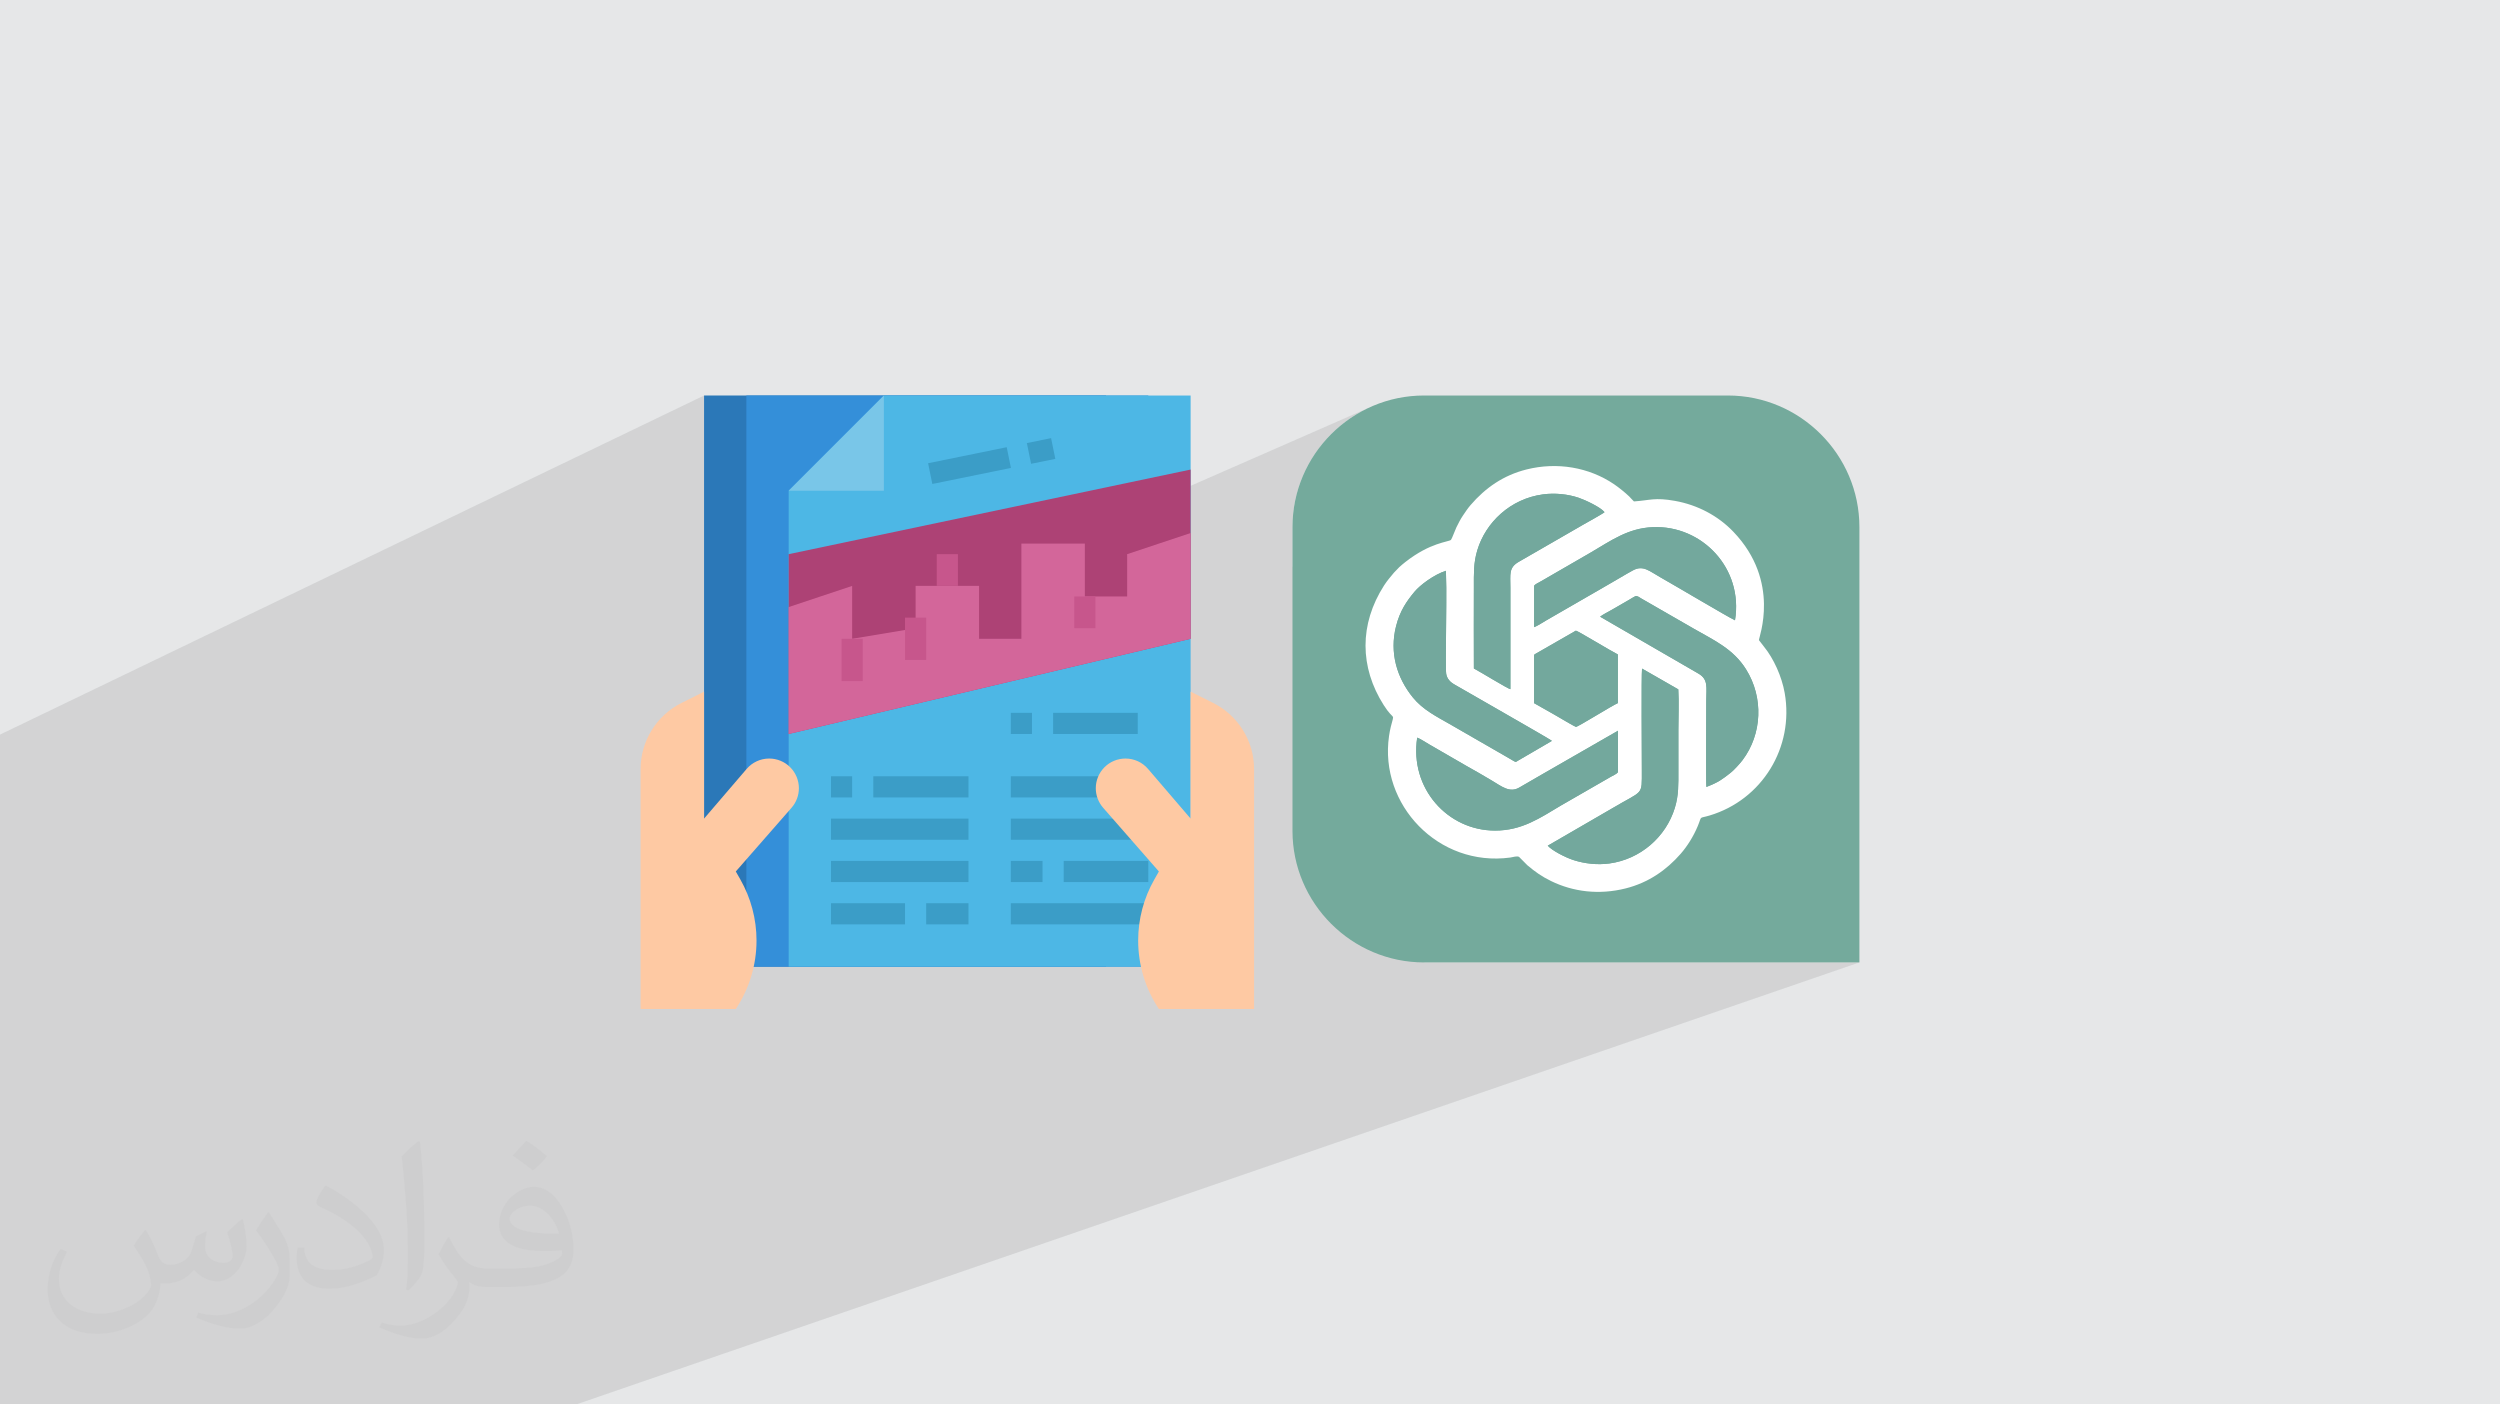
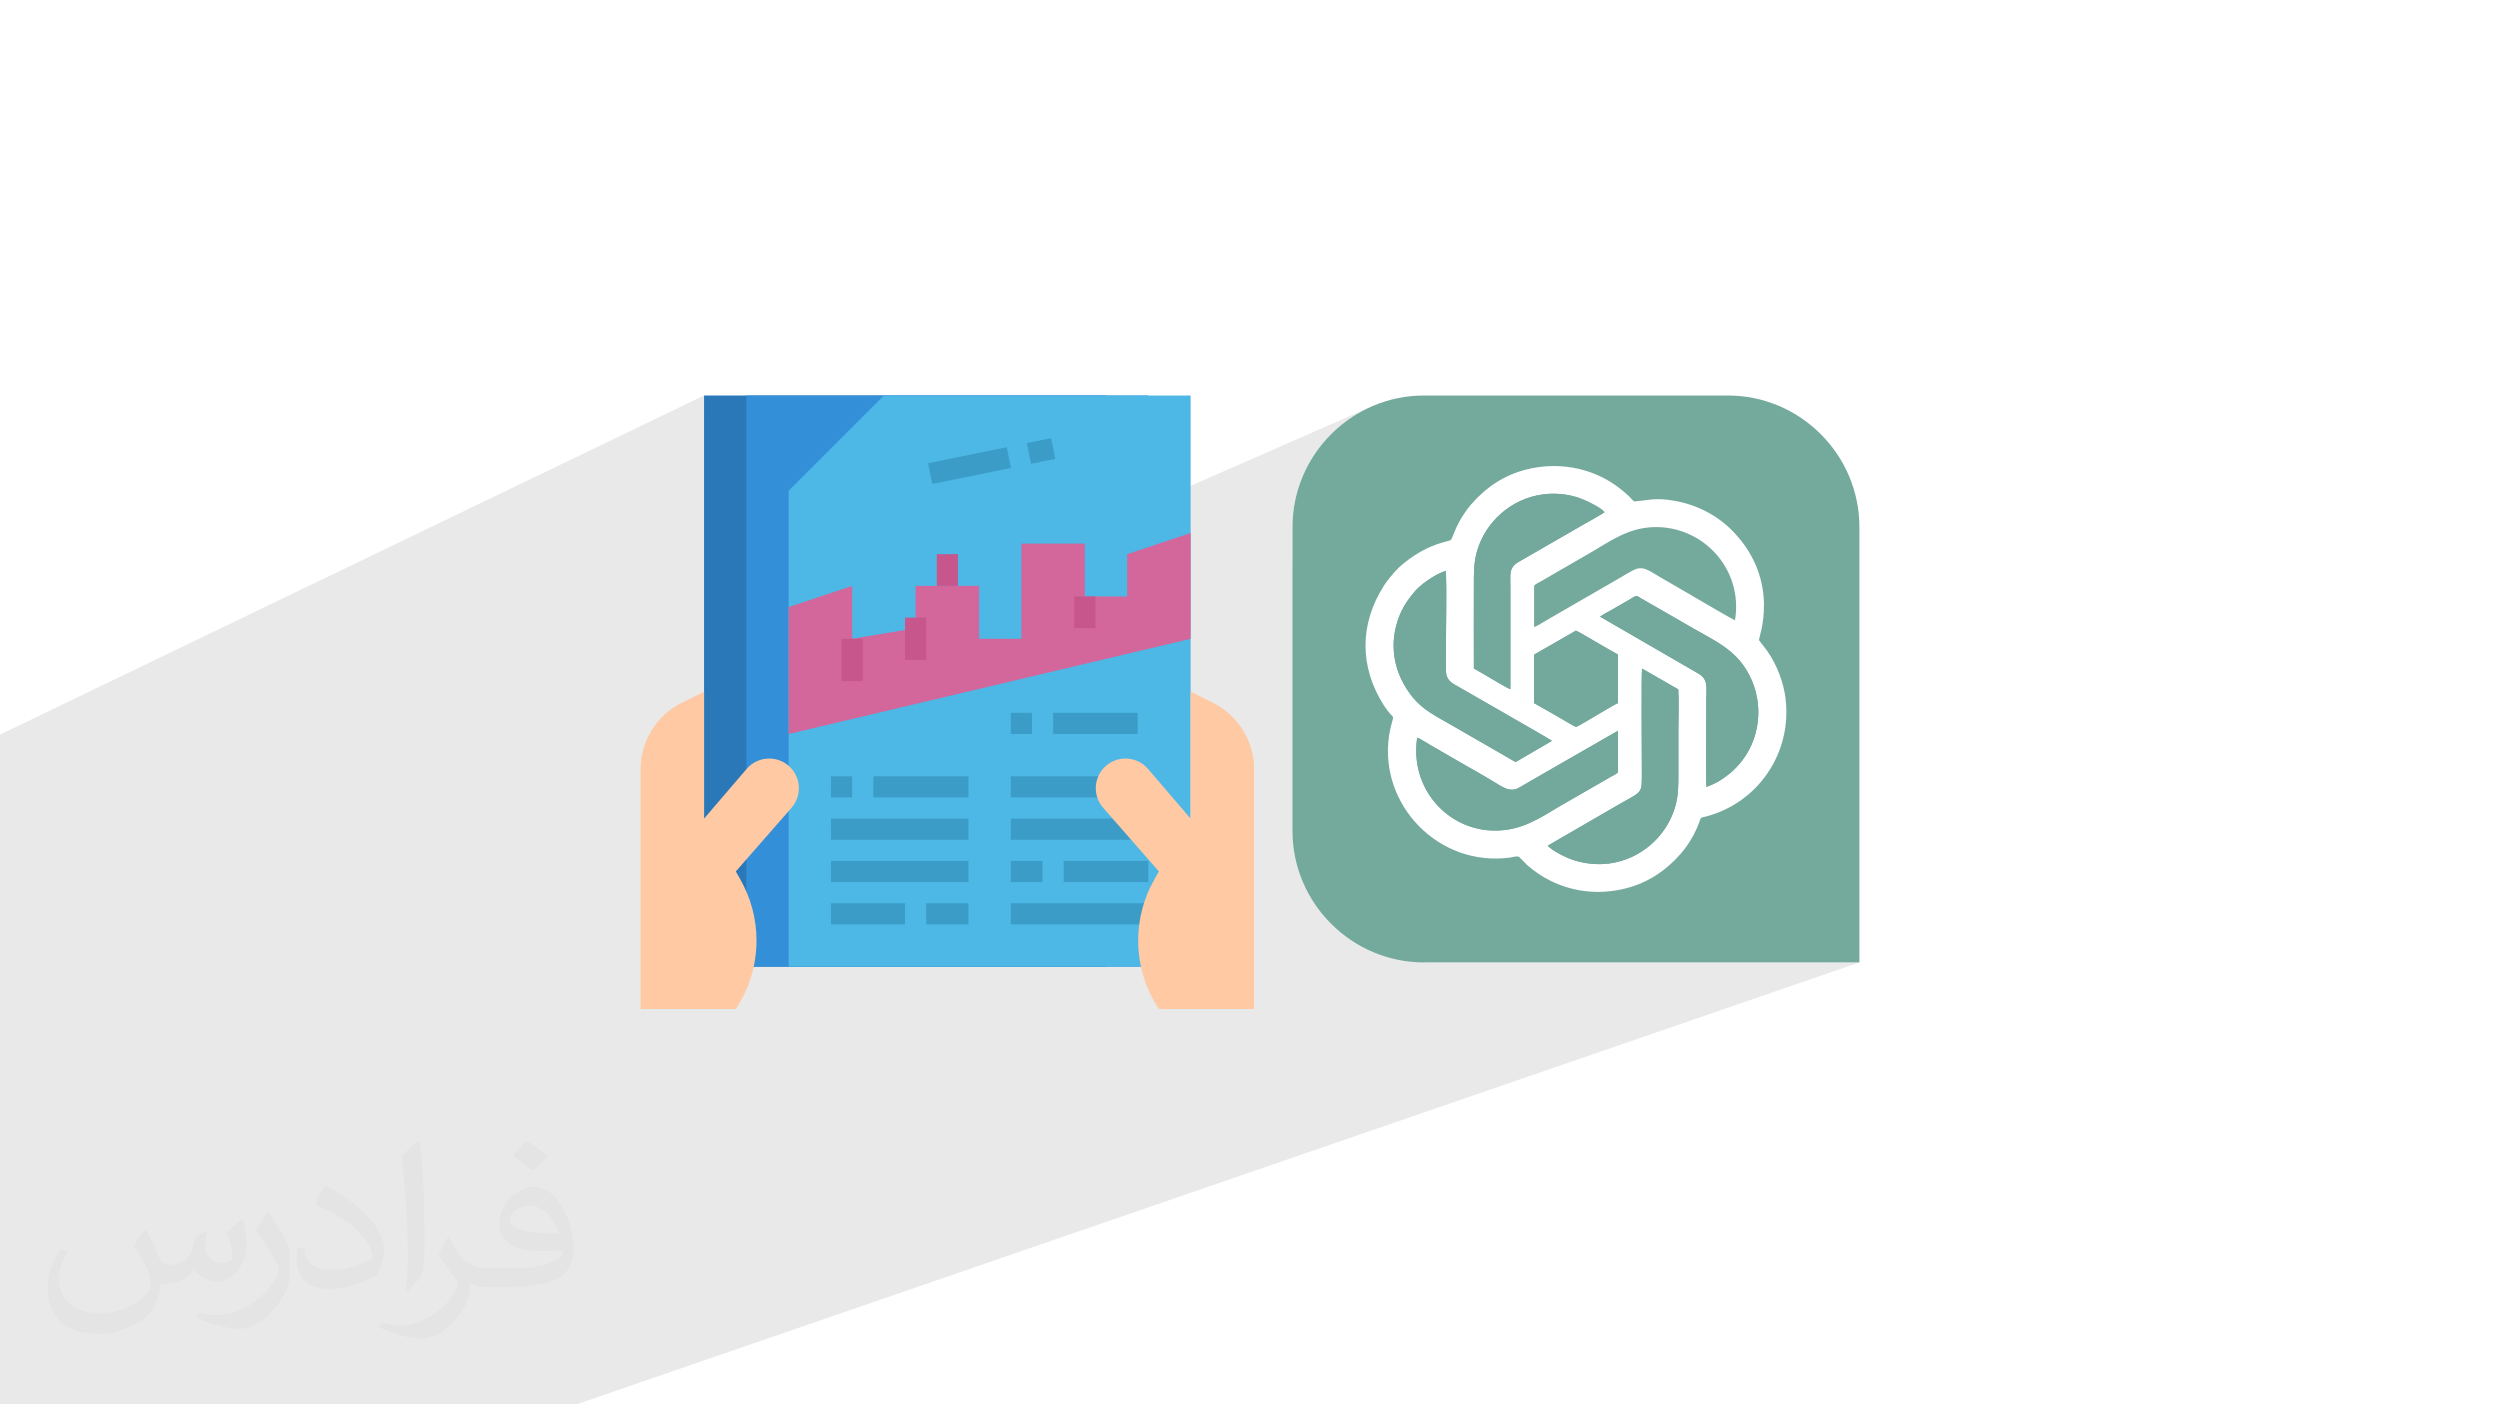
<svg xmlns="http://www.w3.org/2000/svg" xml:space="preserve" width="94.192mm" height="52.917mm" version="1.0" style="shape-rendering:geometricPrecision; text-rendering:geometricPrecision; image-rendering:optimizeQuality; fill-rule:evenodd; clip-rule:evenodd" viewBox="0 0 9404.92 5283.66">
  <defs>
    <style type="text/css">
   
    .fil5 {fill:#73A89D}
    .fil3 {fill:#74AA9C}
    .fil4 {fill:white}
    .fil6 {fill:#2B78B8;fill-rule:nonzero}
    .fil7 {fill:#348FD9;fill-rule:nonzero}
    .fil14 {fill:#3B9DC7;fill-rule:nonzero}
    .fil8 {fill:#4DB7E5;fill-rule:nonzero}
    .fil9 {fill:#79C6E8;fill-rule:nonzero}
    .fil11 {fill:#AD4275;fill-rule:nonzero}
    .fil13 {fill:#C7568C;fill-rule:nonzero}
    .fil12 {fill:#D3669A;fill-rule:nonzero}
    .fil10 {fill:#FEC9A3;fill-rule:nonzero}
    .fil2 {fill:#373435;fill-opacity:0.031}
    .fil1 {fill:#2B2A29;fill-opacity:0.102}
    .fil0 {fill:#E6E7E8}
   
  </style>
  </defs>
  <g id="Layer_x0020_1">
-     <polygon class="fil0" points="-0,0 9404.92,0 9404.92,5283.66 -0,5283.66 " />
    <polygon class="fil1" points="-0,4675.57 -0,4655.2 -0,4628.57 -0,4615.29 -0,4563.86 -0,4559.54 -0,4550.52 -0,4546.68 -0,4545.12 -0,4526.99 -0,4523.73 -0,4514.5 -0,4508.94 -0,4501.97 -0,4490.52 -0,4480.1 -0,4478.05 -0,4458.61 -0,4443.33 -0,4426.76 -0,4421.51 -0,4419.15 -0,4397.49 -0,4394.04 -0,4373.8 -0,4371.31 -0,4369.24 -0,4348.97 -0,4340.16 -0,4332.7 -0,4329.26 -0,4306.68 -0,4301.37 -0,4300.8 -0,4291.84 -0,4284.65 -0,4275.97 -0,4275.89 -0,4272.17 -0,4262.57 -0,4260.45 -0,4233.11 -0,4195.9 -0,4188.29 -0,4184.26 -0,4114.31 -0,4077.88 -0,4059.96 -0,4056.04 -0,4046.67 -0,4032.15 -0,4012.55 -0,3983.35 -0,3982.45 -0,3962.05 -0,3952.49 -0,3935.63 -0,3920.92 -0,3863.2 -0,3821.97 -0,3813.23 -0,3791.6 -0,3791.27 -0,3785.16 -0,3770.81 -0,3766.19 -0,3754.75 -0,3738.3 -0,3724.15 -0,3650.75 -0,3607.54 -0,3513.35 -0,3477.92 -0,3440.32 -0,3430.63 -0,3420.78 -0,3404.43 -0,3363.69 -0,3339.78 -0,3218.33 -0,3049.43 -0,2832.12 -0,2763.55 2648.65,1487.87 2648.65,1564.07 2807.82,1487.87 2807.82,1730.8 3325.12,1487.87 2966.99,1846 3265.59,1846 3491.46,1742.67 3787.19,1682.32 3790.72,1699.67 3863.03,1666.84 3954.16,1648.24 3970.08,1726.24 2966.99,2177.77 2966.99,2283.7 2966.99,2332.3 3524.07,2084.74 3524.07,2185.24 3842.41,2044.95 3842.41,2106.85 5165.07,1526.92 5143.15,1536.87 5121.83,1547.84 5101.1,1559.79 5081.01,1572.7 5061.59,1586.53 5042.88,1601.26 5024.89,1616.85 5007.68,1633.27 4991.26,1650.48 4975.68,1668.46 4960.95,1687.18 4947.11,1706.6 4934.2,1726.69 4922.25,1747.4 4911.28,1768.74 4901.34,1790.65 4892.44,1813.11 4884.62,1836.07 4877.94,1859.51 4872.38,1883.42 4868.01,1907.72 4864.84,1932.42 4862.93,1957.48 4862.28,1982.85 4862.28,2132.51 5680.95,1787.05 5695.73,1780.95 5710.91,1775.42 5726.52,1770.46 5742.57,1766.08 5753.34,1763.52 5764.13,1761.24 5774.96,1759.26 5785.79,1757.56 5796.62,1756.14 5807.47,1755 5818.31,1754.15 5829.15,1753.58 5839.97,1753.29 5850.77,1753.27 5861.55,1753.54 5872.29,1754.07 5883,1754.89 5893.67,1755.99 5904.29,1757.36 5914.86,1759 5925.37,1760.91 5935.81,1763.1 5946.19,1765.56 5956.49,1768.28 5966.72,1771.28 5976.85,1774.54 5986.89,1778.08 5996.84,1781.88 6006.68,1785.95 6016.41,1790.28 6026.03,1794.87 6035.53,1799.73 6044.91,1804.85 6054.14,1810.23 6063.25,1815.87 6072.22,1821.77 6078.93,1826.46 6086.19,1831.81 6093.79,1837.64 6101.52,1843.77 6109.14,1850.03 6116.45,1856.24 6123.21,1862.25 6129.21,1867.86 6131.56,1870.22 6133.77,1872.57 6135.89,1874.92 6137.98,1877.26 6140.05,1879.57 6142.18,1881.86 6144.4,1884.11 6146.76,1886.31 6157.56,1885.49 6167.5,1884.52 6176.75,1883.47 6185.44,1882.38 6193.72,1881.3 6201.76,1880.27 6209.69,1879.36 6217.67,1878.62 6225.84,1878.08 6234.36,1877.79 6243.39,1877.82 6253.05,1878.19 6263.53,1878.98 6274.94,1880.21 6287.45,1881.96 6301.21,1884.26 6317.23,1887.45 6333,1891.25 6348.54,1895.62 6363.81,1900.56 6378.79,1906.07 6393.49,1912.13 6407.88,1918.73 6421.94,1925.85 6435.66,1933.49 6449.02,1941.64 6462.01,1950.28 6474.62,1959.4 6486.82,1968.99 6498.61,1979.04 6509.96,1989.55 6520.88,2000.49 6536.97,2018.16 6551.58,2035.92 6564.76,2053.74 6576.58,2071.56 6587.12,2089.36 6596.42,2107.08 6604.55,2124.69 6611.59,2142.15 6617.59,2159.41 6622.61,2176.45 6626.73,2193.19 6629.99,2209.62 6632.49,2225.7 6634.26,2241.37 6635.38,2256.6 6635.92,2271.35 6635.93,2285.57 6635.48,2299.24 6634.65,2312.29 6633.47,2324.7 6632.03,2336.41 6630.39,2347.41 6628.61,2357.62 6626.77,2367.04 6624.91,2375.58 6623.1,2383.25 6621.42,2389.97 6619.92,2395.72 6618.66,2400.46 6617.72,2404.13 6617.15,2406.71 6617.03,2408.14 6635.24,2431.75 6642.17,2440.57 6648.91,2449.85 6655.45,2459.58 6661.78,2469.69 6667.87,2480.16 6673.71,2490.94 6679.27,2501.99 6684.53,2513.29 6689.49,2524.76 6694.12,2536.39 6698.4,2548.14 6702.32,2559.95 6705.85,2571.81 6708.98,2583.64 6711.69,2595.43 6713.97,2607.13 6716.88,2626.3 6718.89,2645.41 6720.01,2664.42 6720.25,2683.3 6719.63,2702.05 6718.16,2720.63 6715.86,2739.02 6712.74,2757.21 6708.82,2775.15 6704.11,2792.83 6698.64,2810.24 6692.4,2827.33 6685.42,2844.08 6677.71,2860.49 6669.28,2876.52 6660.16,2892.14 6650.35,2907.34 6639.88,2922.08 6628.75,2936.35 6616.98,2950.12 6604.59,2963.37 6591.58,2976.08 6577.98,2988.23 6563.8,2999.77 6549.07,3010.69 6533.77,3020.98 6517.93,3030.6 6501.59,3039.54 6484.72,3047.76 6467.38,3055.24 6449.56,3061.97 6396.88,3081.41 6395.15,3085.77 6392.08,3094.42 6387.09,3107.22 6380.52,3122.09 6373.38,3136.61 6365.73,3150.68 6357.66,3164.23 6349.26,3177.19 6340.59,3189.48 6331.73,3201.02 6322.79,3211.74 6312.5,3223.16 6301.89,3234.22 6290.94,3244.91 6279.64,3255.2 6268,3265.09 6256.01,3274.54 6243.66,3283.56 6230.95,3292.12 6217.87,3300.2 6204.42,3307.79 6190.59,3314.88 6176.37,3321.45 6161.77,3327.48 6146.76,3332.95 5356.16,3620.58 5357.26,3620.61 6995.02,3620.61 5031.88,4296.82 5252.75,5283.66 5031.88,4296.82 5020.33,4300.81 5231.59,5283.66 5020.33,4300.81 4998.61,4308.29 5192.19,5283.66 4998.61,4308.29 3137.6,4949.33 2880.6,5283.66 3137.6,4949.33 2815.8,5060.17 2857.66,5283.66 2815.8,5060.17 2725.75,5091.18 2753.42,5283.66 2725.75,5091.18 2709.12,5096.91 2734.48,5283.66 2709.12,5096.91 2525.68,5160.11 2531.99,5283.66 2525.68,5160.11 2166.98,5283.66 785.88,5283.66 784.88,5283.66 657.26,5283.66 650.51,5283.66 536.64,5283.66 520.6,5283.66 479.1,5283.66 430.76,5283.66 427.39,5283.66 422.34,5283.66 383.03,5283.66 343.44,5283.66 185.2,5283.66 81.85,5283.66 81.38,5283.66 -0,5283.66 -0,5263.93 -0,5263.68 -0,5246.9 -0,5212.65 -0,5144.71 -0,5144.2 -0,5129.39 -0,5128.96 -0,5107.11 -0,5062.12 -0,5046.27 -0,5026.66 -0,5026.47 -0,5008.97 -0,4994.23 -0,4992.98 -0,4973.64 -0,4965.94 -0,4958.42 -0,4905.64 -0,4904.65 -0,4889.8 -0,4888.49 -0,4882.64 -0,4873.31 -0,4870.88 -0,4861.68 -0,4859.5 -0,4845.24 -0,4835.64 -0,4835.05 -0,4822.84 -0,4820.36 -0,4810.57 -0,4793.35 -0,4780.85 -0,4768.58 -0,4766.61 -0,4760.79 -0,4758.78 -0,4758.76 -0,4758.13 -0,4754.95 -0,4754.23 -0,4753.21 -0,4752.54 -0,4742.85 -0,4736.58 -0,4727.89 -0,4724.78 -0,4700.07 -0,4697.59 -0,4697.22 -0,4683.93 " />
    <path class="fil2" d="M548.54 4627.69c17.95,27.21 29.6,53.36 40.96,82.43 8.45,16.91 12.93,48.09 52.57,48.09 11.61,0 28.28,-3.42 43.06,-11.61 16.63,-8.73 29.32,-21.94 35.94,-42l15.85 -53.36 38.57 -19.02 2.64 2.64c-5.27,20.09 -6.59,39.36 -6.59,54.43 0,44.63 38.57,61.56 69.22,61.56 17.95,0 34.09,-8.73 34.09,-25.11 0,-21.13 -8.98,-57.06 -20.62,-89.29 17.95,-17.95 35.94,-35.94 56.53,-50.47l3.17 1.6c8.98,38.04 14,75.56 14,100.66 0,24.57 -10.83,51.79 -19.81,69.49 -18.49,34.87 -51.25,62.62 -90.87,62.62 -30.1,0 -63.65,-15.07 -86.66,-43.06l-1.32 0c-21.66,26.96 -55.22,51.25 -108.86,51.25l-16.63 0c-2.64,35.41 -10.29,60.49 -21.94,82.95 -31.95,62.34 -126.81,106.47 -216.1,106.47 -124.17,0 -186.51,-71.59 -186.51,-166.96 0,-58.91 19.27,-113.6 48.88,-152.42l24.29 10.04c-18.49,35.41 -30.91,68.68 -30.91,101.45 0,89.29 72.66,131.83 156.4,131.83 77.68,0 173.83,-49.41 191.28,-106.72 -6.59,-62.62 -30.1,-91.93 -66.04,-148.99 10.83,-19.02 24.83,-38.04 42.28,-58.38l3.17 0 0 0 0 0 -0.02 -0.09zm1432.13 -336.04c26.15,16.39 51.79,35.66 76.87,57.85 -14,19.81 -31.45,37.79 -53.11,53.64 -25.11,-20.34 -50.19,-37.79 -75.84,-56.27 17.42,-19.55 34.62,-38.29 52.04,-55.22l0 0 0 0 0 0 0 0 0 0 0.03 0zm13.47 244.11c-42.28,0 -76.87,27.75 -76.87,48.34 0,44.13 84.53,57.85 185.72,57.31 -12.68,-51.79 -57.06,-105.68 -108.86,-105.68l0.01 0.03zm-94.86 236.19c54.96,0 103.04,-1.6 139.74,-10.83 40.96,-10.29 75.56,-30.91 75.56,-45.17 0,-3.7 0,-8.19 -1.32,-11.89 -22.98,2.11 -49.41,2.11 -72.38,2.11 -74.49,0 -131.55,-16.91 -154.02,-58.66 -5.55,-11.61 -9.51,-24.57 -9.51,-39.36 0,-40.43 17.42,-79.79 48.09,-107 25.61,-22.45 53.89,-36.44 82.67,-36.44 52.04,0 93.51,41.75 122.57,107.54 15.85,35.94 26.68,77.4 26.68,129.72 0,34.87 -9.51,64.19 -31.17,85.85 -40.43,39.11 -114.92,53.89 -229.04,53.89l-51.79 0 0 0 -13.47 0c-28.28,0 -48.62,-5.02 -64.72,-17.42l-2.64 0c0.79,6.59 1.32,12.93 1.32,19.02 0,25.61 -8.45,58.38 -25.61,84.53 -50.72,75.3 -105.68,108.04 -153.24,108.04 -48.09,0 -107,-18.49 -160.11,-42.54l9.51 -18.49c17.17,7.13 40.96,11.89 73.7,11.89 85.85,0 198.66,-82.43 212.66,-163 -3.17,-6.59 -8.98,-15.32 -17.17,-24.57 -25.11,-29.85 -40.96,-54.68 -55.75,-80.83 12.68,-25.11 24.29,-45.17 35.13,-63.4l4.49 -0.53c36.72,74.77 69.99,117.55 144.23,117.55l11.61 0 0 0 53.89 0 0 0 0 0 0 0 0 0 0 0 0.09 0.01zm-371.98 79c6.34,-34.34 6.87,-72.91 6.87,-108.86l0 -53.36c0,-99.6 -12.68,-244.36 -22.98,-338.68 17.95,-19.27 43.06,-42 62.87,-57.31l5.81 1.6c13.47,118.62 16.63,256 16.63,383.06 0,33.3 -1.32,65.79 -4.49,89.55 -1.85,30.1 -19.27,52.83 -56.53,87.7l-8.19 -3.7zm-382.8 -157.19c1.85,46.77 24.83,83.49 105.15,83.49 49.93,0 92.19,-12.93 138.96,-35.13 8.45,-3.7 12.93,-8.73 12.93,-12.93 0,-29.32 -22.45,-68.15 -60.23,-103.55 -36.72,-33.3 -85.34,-62.62 -130.76,-82.18 -15.6,-6.59 -20.62,-13.47 -20.62,-20.09 0,-13.47 17.95,-41.75 32.77,-62.09l5.02 -0.53c52.04,27.21 110.17,67.64 153.24,112.53 39.11,41.47 63.4,83.49 63.4,129.19 0,33.81 -10.29,65.51 -26.96,95.11 -57.06,28.79 -117.83,50.72 -178.06,50.72 -73.17,0 -123.1,-34.34 -123.1,-114.92 0,-8.73 0,-22.19 3.17,-39.64l25.11 0 0 0 0 0 0 0 0 0 0 0 -0.02 0zm-132.37 -132.9l45.45 73.45c16.63,27.21 32.23,56.81 32.23,103.55l0 59.7c0,48.34 -30.91,100.13 -80.83,151.38 -39.11,34.62 -73.7,49.41 -105.68,49.41 -47.55,0 -101.98,-14.79 -164.85,-41.75l7.13 -18.49c19.81,5.27 42.79,9.77 71.06,9.77 90.36,-0.53 182.8,-66.57 225.08,-147.15 5.02,-9.26 6.87,-17.95 6.87,-24.04 0,-9.26 -5.02,-19.55 -8.98,-28.79 -22.98,-43.31 -48.62,-82.95 -76.87,-119.68 14.79,-23.25 29.6,-45.7 45.7,-67.9l3.7 0.53 0 0 0 0 0 0 0 0 0 0 -0.02 0.01z" />
    <g id="_2659194013104">
      <g>
        <path class="fil3" d="M5357.26 1487.87l1142.78 0c272.24,0 494.98,222.73 494.98,494.98l0 1637.76 -1637.76 0c-272.24,0 -494.98,-222.74 -494.98,-494.98l0 -1142.78c0,-272.25 222.74,-494.98 494.98,-494.98z" />
        <path class="fil4" d="M6066.02 3040.35c117.09,-69.87 110.44,-44.04 110.45,-143.22 0.01,-52.5 -2.15,-357.13 0.78,-381.94l136.45 78.2c2.96,47.6 0.31,104.09 0.31,152.67 0,50.95 0,101.9 0,152.85 0,51.83 1.39,91.98 -13.18,139.82 -33.62,110.34 -129.81,193.45 -245.58,209.51 -46.17,6.41 -93.96,0.73 -135.19,-12.46 -31.9,-10.2 -81.48,-36.19 -97.54,-54.28l243.49 -141.15zm-734.59 -265.46c11.46,3.99 35.13,19.79 47.18,26.63 16.29,9.26 30.21,17.79 46.16,26.69 31.72,17.72 61,35.86 92.36,53.38 31.81,17.76 62.73,35.4 93.61,53.94 40.02,24.04 68.66,47.75 104.29,27.48 31.34,-17.83 61.95,-36.1 93.41,-54.07l278.38 -159.98 0 155.27c-3.32,6.9 -18.41,13 -25.78,17.33l-187.25 107.78c-81.28,48.32 -148.08,95.27 -249.55,95.27 -178.03,0 -321.95,-158.76 -292.81,-349.72zm439.75 -309.64c2.82,-5.5 -0.74,-0.95 4.45,-5.07l152.81 -87.72c5.04,-0.24 137.9,80.12 157.91,89.62l-0.02 182.91c-21.95,9.17 -150.47,89.92 -157.79,89.48 -3.48,-0.2 -69.41,-39.23 -79.04,-44.84l-78.32 -44.43 0 -179.96zm66.91 321.68c-0.34,0.31 -0.81,0.72 -1.05,0.91l-124.9 72.82c-13.86,8.08 -6.72,7.96 -31.37,-5.86l-221.01 -127.36c-55.46,-31.75 -106.72,-57.13 -144.07,-102.97 -61.19,-75.1 -88.93,-169.18 -63.84,-268.55 14.78,-58.53 40.29,-94.49 69.4,-129.69 21.39,-25.85 74.95,-65.39 118.29,-78.93 3.26,84.02 0.19,174.56 0.19,259.31 0,20.66 -1.3,115.94 0.83,128.55 3.08,18.17 15.35,30.61 27.76,38.03 25.24,15.1 362.81,207.22 369.77,213.76zm181.38 -466.99c11.01,-8.41 31.94,-19.03 44.63,-26.23l66.43 -38.39c4.95,-2.85 16.97,-10.65 21.5,-12.44 7.24,-2.88 16.79,5.42 23.22,9.04l197.45 113.59c76.36,43.67 148.01,75.94 195.86,152.5 66.63,106.61 60.61,243.41 -13.24,341.6 -9.57,12.71 -32.44,37.81 -43.9,46.76 -33.18,25.9 -45.38,35.9 -92.07,54.08 -1.99,-18.58 -0.46,-288.2 -0.46,-326.36 0,-47.74 8.62,-78.15 -29.74,-100.23l-369.68 -213.92zm-248.19 -115.95c3.34,-6.5 18.76,-13.09 25.88,-17.25l184.68 -106.76c78.91,-46.14 142.33,-92.98 236.01,-96.86 185.86,-7.71 341.46,155.82 309.15,350.46 -22.2,-9.91 -242.05,-140.26 -279.45,-161.07 -42.41,-23.59 -65.7,-47.78 -104.15,-27 -31.37,16.96 -61.86,36.18 -93.55,53.98l-184.85 106.63c-15.49,8.75 -30.27,17.59 -46.21,26.65 -11.91,6.78 -35.2,22.21 -47.52,26.58l0 -155.35zm-226.63 310.81c-0.67,-101.75 -0.04,-203.71 -0.04,-305.48 0,-51.94 -1.5,-91.43 13,-139.49 31.52,-104.46 124,-193.22 246.67,-209.93 45.51,-6.2 94.4,-0.95 135.16,12.89 25.05,8.51 83.12,36.01 96.71,53.94 -4.15,4.75 -69.46,40.86 -80.42,47.13l-242.36 139.72c-38.15,22.09 -31.28,46.17 -31.28,97.52l0 381.58c-9.43,-1.29 -117.49,-67.7 -137.43,-77.88zm-86.2 -483.82c-9.28,8.18 -76.94,9.22 -171.2,83.03 -7.78,6.09 -16.33,13.26 -23.18,19.53l-20.03 20.78c-12.72,15.49 -25.39,29.62 -37.25,48.13 -93.5,145.92 -92.11,307.54 -1.17,450.41 40.55,63.7 40.62,23.22 26.48,81.37 -2.83,11.59 -4.83,22.55 -6.58,34.49 -37.68,258.3 186.06,493.84 455.81,457.36 10.23,-1.38 26.86,-7.3 33.67,-2.14l31 31.26c28.87,24.15 52.74,41.51 88.53,59.04 83.54,40.92 181.07,53.08 281.05,27.95 85.36,-21.45 153.24,-68.58 207.22,-130.44 23.93,-27.42 47.64,-64.42 64.3,-104.52 16.82,-40.51 1.91,-26.65 44.17,-39.3 197.48,-59.14 318.68,-256 282.7,-460.78 -10.91,-62.1 -41.34,-129.71 -78.72,-175.38l-18.21 -23.6c-1.26,-9.08 83.67,-219.83 -96.15,-407.65 -56.96,-59.5 -133.66,-100.8 -219.67,-116.23 -76.98,-13.82 -94.32,-1.91 -154.45,2.06 -6.53,-5.81 -11.06,-12.19 -17.55,-18.45 -14.8,-14.3 -40.05,-34.6 -56.99,-46.09 -94.84,-64.32 -214.9,-84.51 -329.65,-55.7 -86.74,21.78 -154.54,68.96 -210.56,134.16 -10.72,12.49 -18.8,24.85 -28.47,39.11 -9.77,14.42 -16.58,28.39 -24.73,44.62 -4.13,8.24 -16.9,43.29 -20.36,47.01z" />
        <path class="fil5" d="M5838.09 2786.93c-6.96,-6.54 -344.53,-198.66 -369.77,-213.76 -12.41,-7.42 -24.68,-19.86 -27.76,-38.03 -2.13,-12.6 -0.83,-107.89 -0.83,-128.55 0,-84.75 3.07,-175.28 -0.19,-259.31 -43.34,13.54 -96.9,53.08 -118.29,78.93 -29.12,35.21 -54.63,71.16 -69.4,129.69 -25.08,99.37 2.66,193.46 63.84,268.55 37.35,45.84 88.62,71.22 144.07,102.97l221.01 127.36c24.65,13.82 17.51,13.94 31.37,5.86l124.9 -72.82c0.24,-0.19 0.71,-0.6 1.05,-0.91z" />
-         <path class="fil5" d="M5822.53 3181.49c16.07,18.09 65.64,44.07 97.54,54.28 41.23,13.19 89.02,18.87 135.19,12.46 115.76,-16.07 211.96,-99.17 245.58,-209.51 14.57,-47.84 13.18,-87.99 13.18,-139.82 0,-50.95 0,-101.9 0,-152.85 0,-48.58 2.65,-105.07 -0.31,-152.67l-136.45 -78.2c-2.93,24.81 -0.77,329.44 -0.78,381.94 -0.01,99.18 6.64,73.35 -110.45,143.22l-243.49 141.15z" />
+         <path class="fil5" d="M5822.53 3181.49c16.07,18.09 65.64,44.07 97.54,54.28 41.23,13.19 89.02,18.87 135.19,12.46 115.76,-16.07 211.96,-99.17 245.58,-209.51 14.57,-47.84 13.18,-87.99 13.18,-139.82 0,-50.95 0,-101.9 0,-152.85 0,-48.58 2.65,-105.07 -0.31,-152.67l-136.45 -78.2c-2.93,24.81 -0.77,329.44 -0.78,381.94 -0.01,99.18 6.64,73.35 -110.45,143.22z" />
        <path class="fil5" d="M5544.65 2514.79c19.94,10.18 128.01,76.59 137.43,77.88l0 -381.58c0,-51.35 -6.87,-75.44 31.28,-97.52l242.36 -139.72c10.95,-6.27 76.26,-42.38 80.42,-47.13 -13.59,-17.93 -71.66,-45.43 -96.71,-53.94 -40.76,-13.84 -89.64,-19.09 -135.16,-12.89 -122.66,16.71 -215.14,105.47 -246.67,209.93 -14.5,48.06 -13,87.55 -13,139.49 0,101.77 -0.63,203.73 0.04,305.48z" />
-         <path class="fil5" d="M5771.27 2203.98l0 155.35c12.32,-4.37 35.61,-19.8 47.52,-26.58 15.94,-9.06 30.72,-17.9 46.21,-26.65l184.85 -106.63c31.69,-17.8 62.18,-37.01 93.55,-53.98 38.45,-20.78 61.75,3.4 104.15,27 37.39,20.81 257.25,151.16 279.45,161.07 32.31,-194.64 -123.29,-358.17 -309.15,-350.46 -93.68,3.88 -157.1,50.72 -236.01,96.86l-184.68 106.76c-7.12,4.16 -22.54,10.75 -25.88,17.25z" />
        <path class="fil5" d="M6019.47 2319.94l369.68 213.92c38.36,22.08 29.74,52.49 29.74,100.23 0,38.15 -1.53,307.77 0.46,326.36 46.69,-18.18 58.89,-28.18 92.07,-54.08 11.46,-8.95 34.34,-34.05 43.9,-46.76 73.85,-98.19 79.87,-234.99 13.24,-341.6 -47.86,-76.56 -119.5,-108.83 -195.86,-152.5l-197.45 -113.59c-6.43,-3.61 -15.99,-11.91 -23.22,-9.04 -4.52,1.79 -16.54,9.6 -21.5,12.44l-66.43 38.39c-12.69,7.2 -33.62,17.82 -44.63,26.23z" />
        <path class="fil5" d="M5331.43 2774.89c-29.15,190.96 114.78,349.72 292.81,349.72 101.48,0 168.28,-46.95 249.55,-95.27l187.25 -107.78c7.37,-4.33 22.46,-10.43 25.78,-17.33l0 -155.27 -278.38 159.98c-31.46,17.97 -62.07,36.24 -93.41,54.07 -35.64,20.27 -64.27,-3.43 -104.29,-27.48 -30.88,-18.54 -61.8,-36.18 -93.61,-53.94 -31.36,-17.52 -60.64,-35.66 -92.36,-53.38 -15.95,-8.9 -29.87,-17.43 -46.16,-26.69 -12.05,-6.84 -35.72,-22.64 -47.18,-26.63z" />
        <path class="fil5" d="M5771.18 2465.25l0 179.96 78.32 44.43c9.63,5.61 75.56,44.64 79.04,44.84 7.32,0.44 135.84,-80.32 157.79,-89.48l0.02 -182.91c-20.01,-9.51 -152.87,-89.86 -157.91,-89.62l-152.81 87.72c-5.19,4.12 -1.64,-0.43 -4.45,5.07z" />
      </g>
      <g>
        <g id="Flat">
          <polygon class="fil6" points="2648.65,1487.87 4160.74,1487.87 4160.74,3636.62 2648.65,3636.62 " />
          <polygon class="fil7" points="2807.82,1487.87 4319.91,1487.87 4319.91,3636.62 2807.82,3636.62 " />
          <polygon class="fil8" points="4479.08,3636.62 2966.99,3636.62 2966.99,1846 3325.12,1487.87 4479.08,1487.87 " />
-           <polygon class="fil9" points="2966.99,1846 3325.12,1846 3325.12,1487.87 " />
          <path class="fil10" d="M2784.83 3307.9l-16.8 -29.41 209.73 -239.7c17.81,-20.36 27.64,-46.49 27.64,-73.55 0,-29.62 -11.78,-58.04 -32.71,-78.97 -20.93,-20.94 -49.37,-32.71 -78.98,-32.71 -32.6,0 -63.57,14.24 -84.79,38.99l-160.27 186.98 0 -477.51 -84.77 42.39c-94.33,47.18 -153.98,143.65 -153.98,249.14 0,0 0,0 0,0l0 902.23 358.13 0c50.83,-76.21 77.98,-165.89 77.98,-257.54 0,-80.77 -21.09,-160.24 -61.16,-230.35l-0.02 0z" />
-           <polygon class="fil11" points="2966.99,2084.74 4479.08,1766.42 4479.08,2403.08 2966.99,2761.21 " />
          <polygon class="fil12" points="4479.08,2005.16 4240.32,2084.74 4240.32,2243.91 4081.16,2243.91 4081.16,2044.95 3842.41,2044.95 3842.41,2403.08 3683.24,2403.08 3683.24,2204.12 3444.49,2204.12 3444.49,2363.29 3205.74,2403.08 3205.74,2204.12 2966.99,2283.7 2966.99,2761.21 4479.08,2403.08 " />
          <polygon class="fil13" points="3524.07,2084.74 3603.65,2084.74 3603.65,2204.12 3524.07,2204.12 " />
          <polygon class="fil13" points="3404.7,2323.49 3484.29,2323.49 3484.29,2482.66 3404.7,2482.66 " />
          <polygon class="fil13" points="3165.95,2403.08 3245.53,2403.08 3245.53,2562.25 3165.95,2562.25 " />
          <polygon class="fil13" points="4041.37,2243.91 4120.95,2243.91 4120.95,2363.28 4041.37,2363.28 " />
          <g>
            <polygon class="fil14" points="3285.32,2920.38 3643.44,2920.38 3643.44,2999.96 3285.32,2999.96 " />
            <polygon class="fil14" points="3126.16,2920.38 3205.74,2920.38 3205.74,2999.96 3126.16,2999.96 " />
            <polygon class="fil14" points="3484.29,3397.88 3643.44,3397.88 3643.44,3477.46 3484.29,3477.46 " />
            <polygon class="fil14" points="3126.16,3397.88 3404.7,3397.88 3404.7,3477.46 3126.16,3477.46 " />
            <polygon class="fil14" points="3126.16,3079.54 3643.44,3079.54 3643.44,3159.13 3126.16,3159.13 " />
            <polygon class="fil14" points="3126.16,3238.71 3643.44,3238.71 3643.44,3318.29 3126.16,3318.29 " />
            <polygon class="fil14" points="3802.61,2920.38 4319.91,2920.38 4319.91,2999.96 3802.61,2999.96 " />
            <polygon class="fil14" points="4001.57,3238.71 4319.91,3238.71 4319.91,3318.29 4001.57,3318.29 " />
            <polygon class="fil14" points="3802.61,3238.71 3921.99,3238.71 3921.99,3318.29 3802.61,3318.29 " />
            <polygon class="fil14" points="3802.61,3079.54 4319.91,3079.54 4319.91,3159.13 3802.61,3159.13 " />
            <polygon class="fil14" points="3802.61,3397.88 4319.91,3397.88 4319.91,3477.46 3802.61,3477.46 " />
            <polygon class="fil14" points="3802.61,2681.62 3882.2,2681.62 3882.2,2761.21 3802.61,2761.21 " />
            <polygon class="fil14" points="3961.78,2681.62 4280.12,2681.62 4280.12,2761.21 3961.78,2761.21 " />
            <polygon class="fil14" points="3863.03,1666.84 3954.16,1648.24 3970.08,1726.24 3878.95,1744.83 " />
            <polygon class="fil14" points="3491.46,1742.67 3787.19,1682.32 3803.1,1760.31 3507.38,1820.66 " />
          </g>
          <path class="fil10" d="M4342.9 3307.9l16.8 -29.41 -209.73 -239.7c-17.8,-20.36 -27.64,-46.49 -27.64,-73.55 0,-29.62 11.78,-58.04 32.71,-78.97 20.94,-20.94 49.37,-32.71 78.98,-32.71 32.6,0 63.58,14.24 84.79,38.99l160.27 186.98 0 -477.51 84.78 42.39c94.33,47.18 153.97,143.65 153.97,249.14 0,0 0,0 0,0l0 902.23 -358.13 0c-50.82,-76.21 -77.97,-165.89 -77.97,-257.54 0,-80.77 21.08,-160.24 61.16,-230.35l0.01 0z" />
        </g>
      </g>
    </g>
  </g>
</svg>